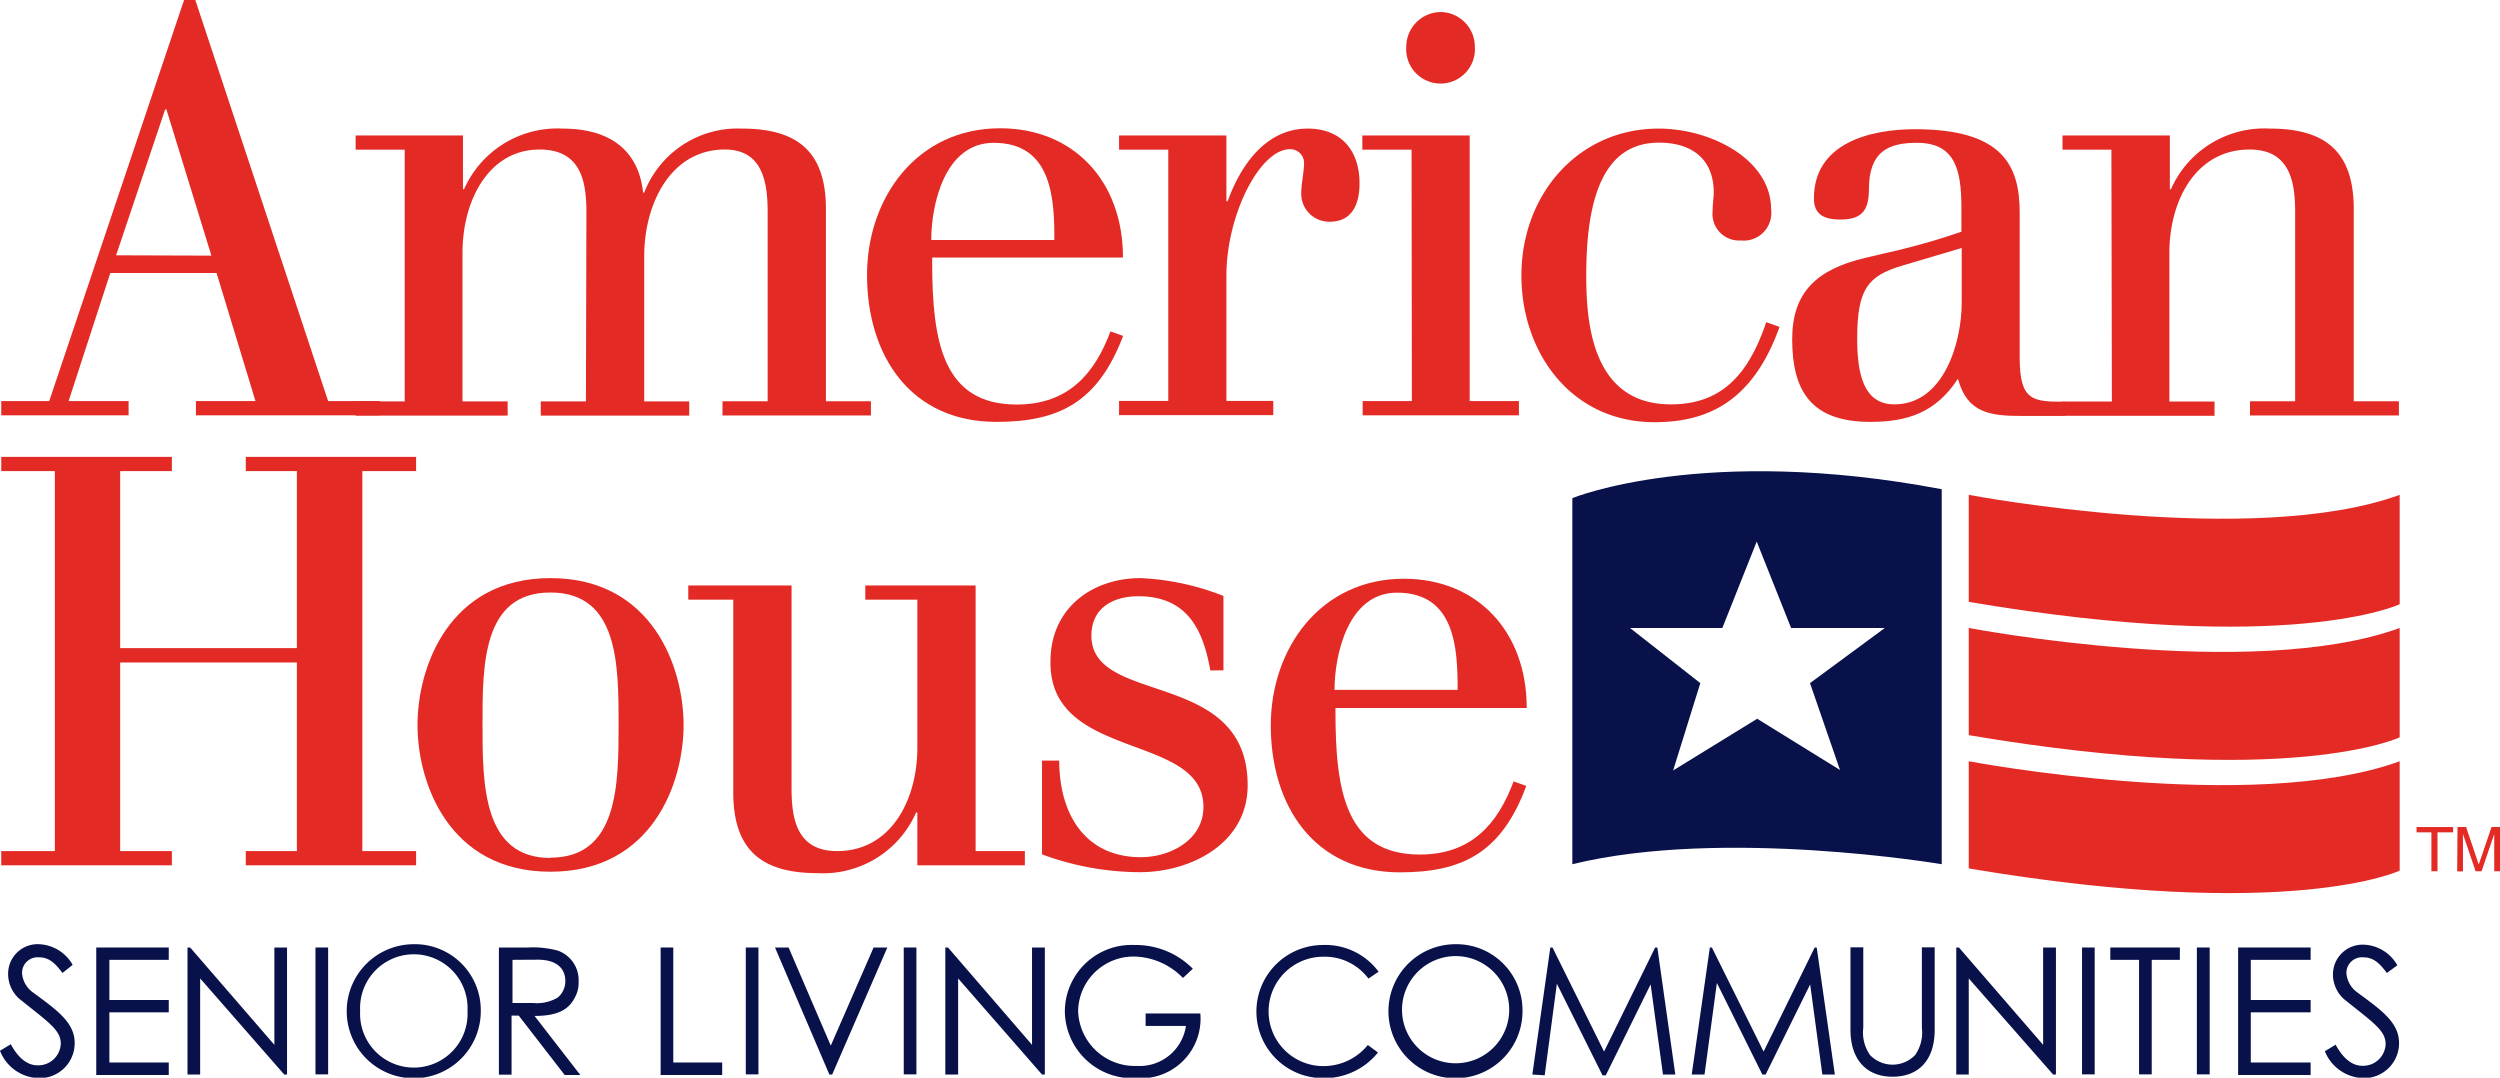
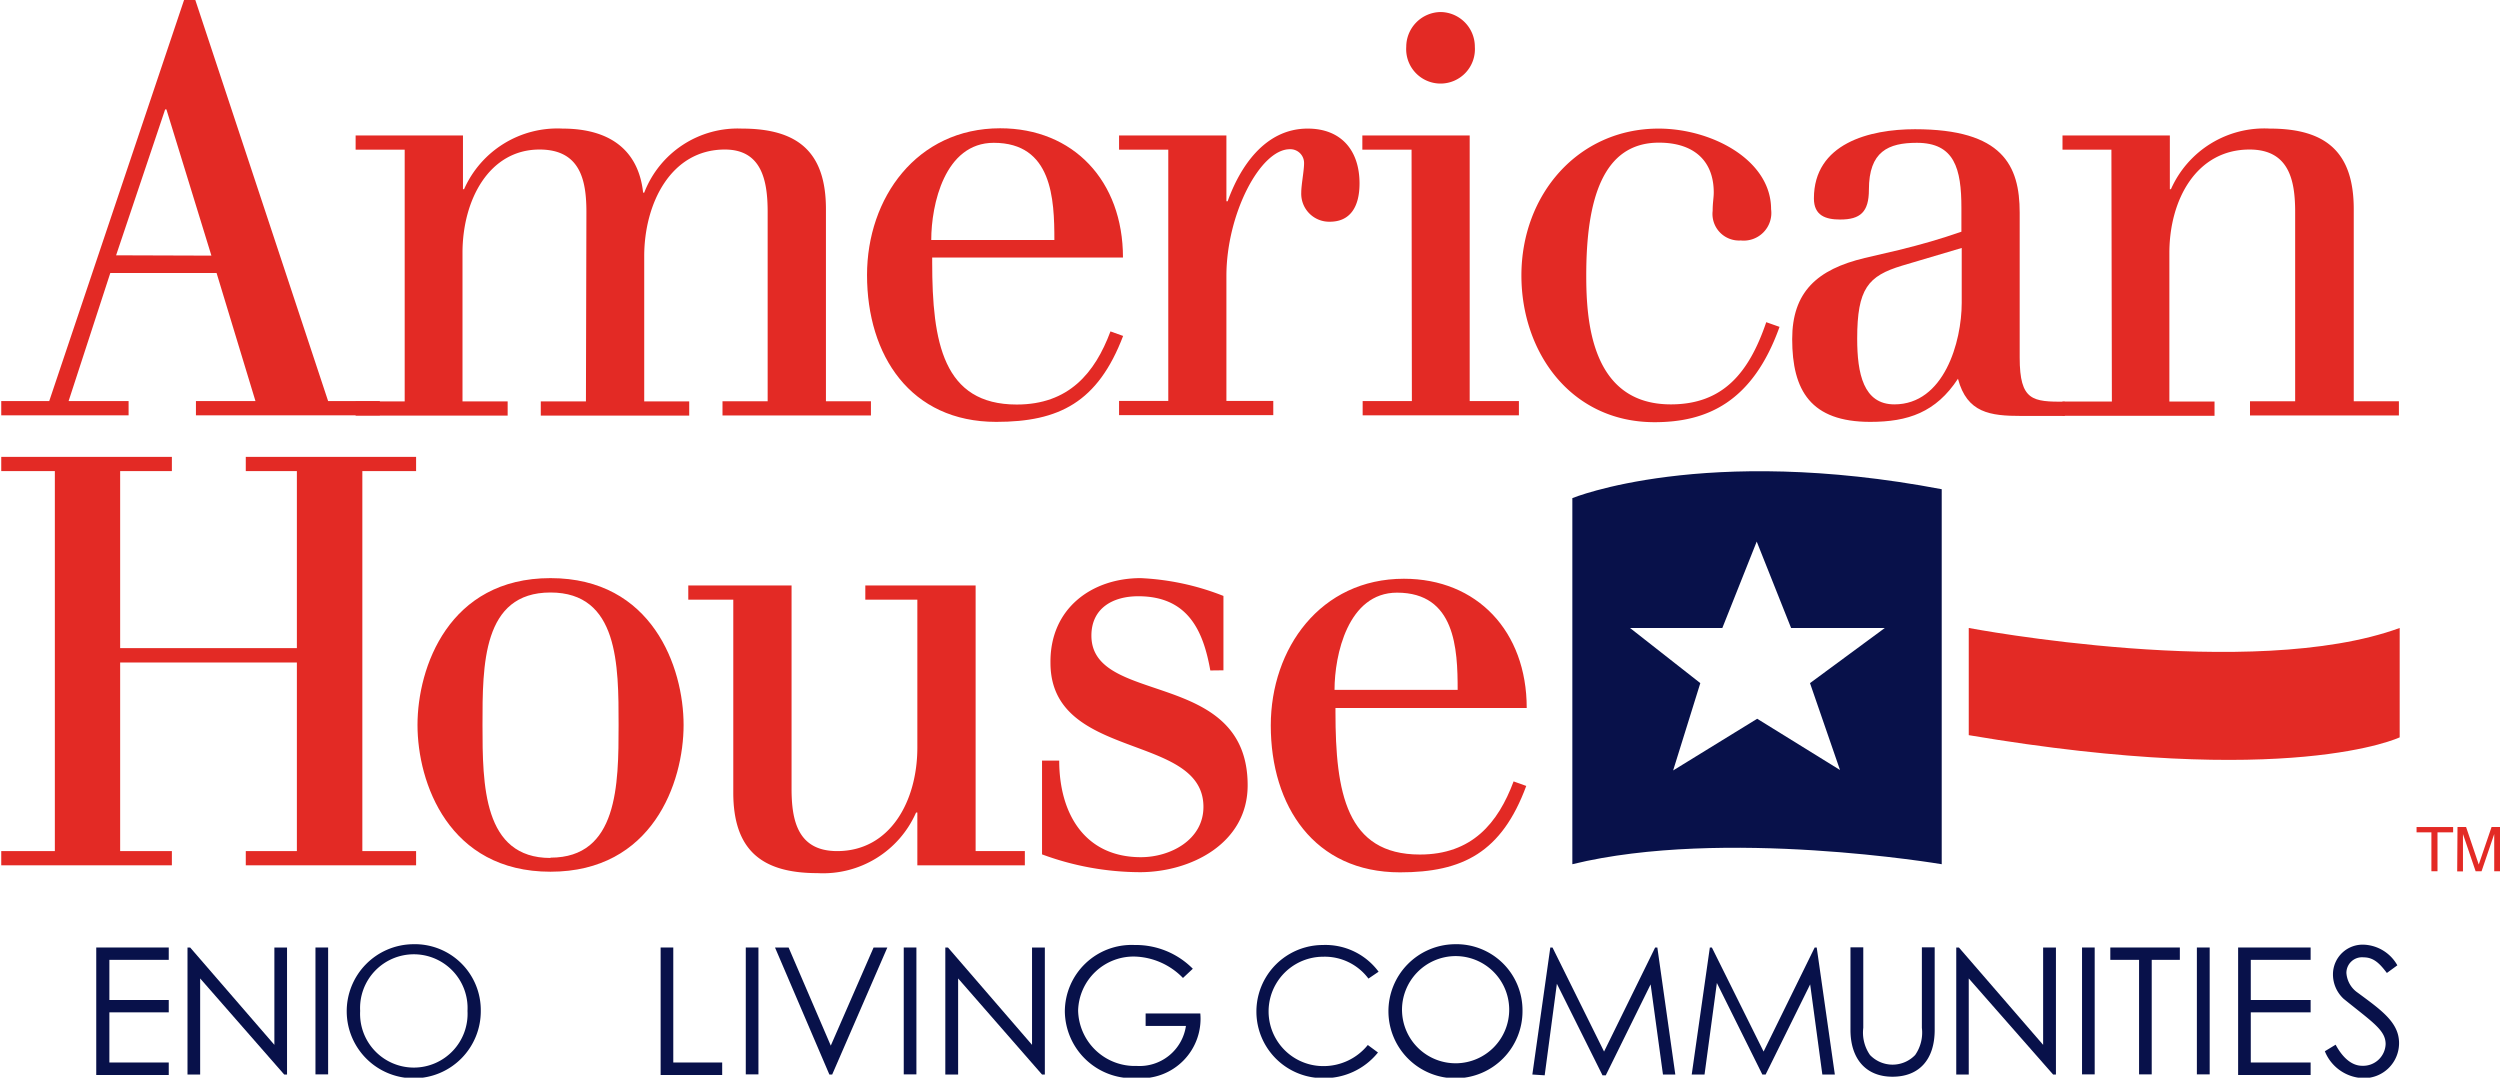
<svg xmlns="http://www.w3.org/2000/svg" viewBox="0 0 160 68.97">
  <defs>
    <style>.cls-1{fill:#e32a25;}.cls-2{fill:#08114a;}</style>
  </defs>
  <title>Asset 5</title>
  <g id="Layer_2" data-name="Layer 2">
    <g id="UI_Design" data-name="UI Design">
      <path class="cls-1" d="M21,25.67,12.5,0h-.72L3.15,25.67H.08v.91H8.23v-.91H4.39l2.67-8.2h6.8l2.49,8.2H12.54v.91H24.31v-.91ZM7.43,16.34,10.57,7h.08l2.88,9.36Z" />
      <path class="cls-1" d="M37.53,13.57c0-2-.37-4-3-4-3.22,0-4.93,3.21-4.93,6.61v9.51h2.89v.91H22.76v-.91H25.9V9.58H22.76V8.67h6.87v3.44h.07A6.53,6.53,0,0,1,36,8.23c3,0,4.86,1.35,5.16,4.1h.07a6.41,6.41,0,0,1,6.25-4.1c3.59,0,5.38,1.5,5.38,5.16V25.68h2.88v.91h-9.5v-.91h2.89V13.57c0-2-.37-4-2.74-4-3.45,0-5.16,3.44-5.16,6.83v9.29h2.88v.91h-9.5v-.91h2.89Z" />
      <path class="cls-1" d="M59.66,16.49v.3c0,5.12.7,9.1,5.41,9.1,3.32,0,5-2,6-4.68l.81.29C70.26,25.75,67.78,27,63.76,27c-5.49,0-8.27-4.25-8.27-9.4,0-4.93,3.18-9.39,8.52-9.39,4.68,0,7.86,3.36,7.86,8.27H59.66Zm7.82-1.13c0-2.63-.14-6.22-3.88-6.22-3.14,0-4,3.95-4,6.22Z" />
      <path class="cls-1" d="M74.77,9.58H71.62V8.67h6.87v4.21h.08c.76-2.12,2.34-4.65,5.12-4.65,2.15,0,3.32,1.4,3.32,3.51,0,1.47-.58,2.45-1.9,2.45a1.79,1.79,0,0,1-1.83-1.86c0-.51.18-1.4.18-1.87a.88.88,0,0,0-.91-.91c-1.9,0-4.06,4.16-4.06,8.11v8h3v.91H71.62v-.91h3.15Z" />
      <path class="cls-1" d="M90.34,9.58H87.19V8.67h6.87v17h3.15v.91h-10v-.91h3.15ZM92.2.77A2.22,2.22,0,0,1,94.39,3,2.2,2.2,0,1,1,90,3,2.23,2.23,0,0,1,92.2.77Z" />
      <path class="cls-1" d="M113.89,20.92c-1.72,4.82-4.65,6.1-8,6.1-5.34,0-8.52-4.46-8.52-9.39,0-5.2,3.65-9.4,8.78-9.4,3.39,0,7.2,2,7.2,5.16a1.77,1.77,0,0,1-1.94,2,1.7,1.7,0,0,1-1.8-1.9c0-.51.07-.84.07-1.17,0-2-1.24-3.19-3.51-3.19-3.62,0-4.65,3.7-4.65,8.49,0,2.88.3,8.26,5.41,8.26,3.33,0,5-2,6.11-5.26Z" />
      <path class="cls-1" d="M121.53,16c1.5-.37,2.64-.7,4-1.17V13.31c0-2.52-.44-4.17-2.85-4.17-1.83,0-3.07.55-3.07,3,0,1.43-.55,1.91-1.84,1.91-.94,0-1.68-.26-1.68-1.35,0-3.52,3.55-4.43,6.47-4.43,5.6,0,6.7,2.31,6.7,5.34v9.28c0,2.78.84,2.82,2.89,2.82v.91h-2.78c-2,0-3.48-.19-4.06-2.38C123.9,26.39,122.11,27,119.7,27c-3.81,0-5-2-5-5.3,0-3,1.58-4.46,4.65-5.19Zm.21,1c-2.19.66-2.88,1.47-2.88,4.68,0,2.23.4,4.2,2.38,4.2,3.18,0,4.31-4,4.31-6.5V15.87Z" />
      <path class="cls-1" d="M135.13,9.58H132V8.67h6.87v3.44h.07a6.53,6.53,0,0,1,6.33-3.88c3.59,0,5.37,1.5,5.37,5.16V25.68h2.89v.91H144v-.91h2.89V13.57c0-2-.37-4-2.92-4-3.4,0-5.13,3.21-5.13,6.62v9.51h2.89v.91H132v-.91h3.16Z" />
      <path class="cls-1" d="M.08,54.47H3.51V30.15H.08v-.91H11v.91H7.69V41.48H19V30.15H15.73v-.91h10.9v.91H23.19V54.47h3.44v.91H15.73v-.91H19V42.4H7.69V54.47H11v.91H.08" />
      <path class="cls-1" d="M35.23,37c6.51,0,8.52,5.7,8.52,9.4s-2,9.39-8.52,9.39-8.51-5.7-8.51-9.39S28.72,37,35.23,37Zm0,17.89c4.32,0,4.36-4.65,4.36-8.49s0-8.48-4.36-8.48-4.35,4.64-4.35,8.48S30.92,54.91,35.23,54.91Z" />
      <path class="cls-1" d="M58.63,52a6.5,6.5,0,0,1-6.32,3.88c-3.59,0-5.38-1.5-5.38-5.16V38.38H44.05v-.91h6.61v13c0,2,.37,4,2.92,4,3.4,0,5.13-3.21,5.13-6.62V38.38H55.38v-.91h7.06v17h3.15v.91H58.71V52Z" />
      <path class="cls-1" d="M77.46,42.91c-.44-2.48-1.39-4.75-4.61-4.75-1.64,0-3,.77-3,2.52,0,4.53,10,2.08,10,9.58,0,3.73-3.65,5.56-6.9,5.56a18.19,18.19,0,0,1-6.26-1.14v-6h1.1c0,3.4,1.64,6.18,5.23,6.18,1.87,0,4-1.1,4-3.22,0-4.76-9.79-2.92-9.79-9.22C67.19,38.92,69.9,37,73,37a16.38,16.38,0,0,1,5.3,1.14v4.76Z" />
      <path class="cls-1" d="M85.47,45.29v.29c0,5.13.69,9.11,5.4,9.11,3.33,0,5-2,6-4.68l.81.29c-1.57,4.25-4.06,5.53-8.08,5.53-5.49,0-8.27-4.25-8.27-9.4,0-4.93,3.18-9.39,8.52-9.39,4.68,0,7.86,3.36,7.86,8.27H85.47Zm7.82-1.14c0-2.63-.15-6.22-3.88-6.22-3.15,0-4,4-4,6.22Z" />
-       <path class="cls-2" d="M.52,62.33a1.89,1.89,0,0,1,2-1.9,2.6,2.6,0,0,1,2.13,1.32L4,62.27c-.44-.58-.83-1-1.49-1a1,1,0,0,0-1.1,1,1.67,1.67,0,0,0,.72,1.26c1.53,1.13,2.65,1.91,2.65,3.23A2.24,2.24,0,0,1,2.46,69,2.74,2.74,0,0,1,0,67.25l.69-.42c.48.89,1.07,1.35,1.7,1.35a1.44,1.44,0,0,0,1.5-1.39c0-.89-.84-1.4-2.68-2.89a2.12,2.12,0,0,1-.69-1.57" />
      <path class="cls-2" d="M6.16,60.64H10.8v.79H7V64H10.8v.79H7V68H10.8v.8H6.16Z" />
      <path class="cls-2" d="M12,68.77V60.64h.17l5.39,6.23V60.64h.81v8.13h-.18l-5.38-6.15v6.15Z" />
      <path class="cls-2" d="M21,60.64h-.81v8.12H21Z" />
      <path class="cls-2" d="M30.77,64.7a4.29,4.29,0,1,1-4.35-4.27A4.22,4.22,0,0,1,30.77,64.7Zm-7.72,0a3.44,3.44,0,1,0,6.87,0,3.44,3.44,0,1,0-6.87,0Z" />
-       <path class="cls-2" d="M33.8,60.64a6.06,6.06,0,0,1,1.9.2,2,2,0,0,1,1.33,2,1.89,1.89,0,0,1-.24,1c-.42.85-1.23,1.18-2.58,1.18l2.93,3.78h-1L33.2,65h-.46v3.78h-.81V60.64Zm-1,.79v2.76H34.1a2.61,2.61,0,0,0,1.6-.35,1.36,1.36,0,0,0,.48-1.05c0-.8-.54-1.37-1.76-1.37Z" />
      <path class="cls-2" d="M42.28,60.64h.81V68h3.13v.8H42.28Z" />
      <path class="cls-2" d="M48.54,60.64h-.81v8.12h.81Z" />
      <path class="cls-2" d="M49.6,60.64h.87l2.7,6.28,2.74-6.28h.88l-3.53,8.13h-.18Z" />
      <path class="cls-2" d="M58.65,60.64h-.81v8.12h.81Z" />
      <path class="cls-2" d="M60.5,68.77V60.64h.17l5.38,6.23V60.64h.82v8.13h-.18l-5.37-6.15v6.15Z" />
      <path class="cls-2" d="M76.82,64.86A3.81,3.81,0,0,1,72.74,69a4.33,4.33,0,0,1-4.59-4.26,4.27,4.27,0,0,1,4.46-4.26A5.13,5.13,0,0,1,76.34,62l-.63.59a4.48,4.48,0,0,0-3.07-1.37A3.55,3.55,0,0,0,69,64.68a3.63,3.63,0,0,0,3.75,3.54,3,3,0,0,0,3.15-2.56H73.32v-.8Z" />
      <path class="cls-2" d="M87.58,62.63a3.49,3.49,0,0,0-2.89-1.4,3.49,3.49,0,1,0,0,7,3.64,3.64,0,0,0,2.85-1.35l.65.48A4.4,4.4,0,0,1,84.67,69a4.26,4.26,0,1,1,0-8.52,4.23,4.23,0,0,1,3.56,1.71Z" />
      <path class="cls-2" d="M97.44,64.7a4.29,4.29,0,1,1-4.35-4.27A4.23,4.23,0,0,1,97.44,64.7Zm-7.71,0a3.43,3.43,0,1,0,3.41-3.51A3.44,3.44,0,0,0,89.73,64.74Z" />
      <path class="cls-2" d="M98.07,68.77l1.15-8.13h.14l3.3,6.66,3.27-6.66h.14l1.15,8.13h-.79L105.64,63l-2.87,5.82h-.21l-2.92-5.86-.78,5.86Z" />
      <path class="cls-2" d="M108.27,68.77l1.16-8.13h.13l3.31,6.66,3.27-6.66h.13l1.16,8.13h-.8L115.85,63,113,68.77h-.21l-2.91-5.86-.79,5.86Z" />
      <path class="cls-2" d="M123,60.63h.82v5.28c0,1.91-1,3-2.7,3s-2.69-1.14-2.69-3V60.63h.82v5.15a2.51,2.51,0,0,0,.43,1.74,2,2,0,0,0,2.89,0,2.51,2.51,0,0,0,.43-1.74Z" />
      <path class="cls-2" d="M125.2,68.77V60.64h.17l5.39,6.23V60.64h.82v8.13h-.18L126,62.62v6.15Z" />
      <path class="cls-2" d="M134.06,60.64h-.81v8.12h.81Z" />
      <path class="cls-2" d="M135.06,61.43v-.79h4.45v.79h-1.8v7.33h-.81V61.43Z" />
      <path class="cls-2" d="M141.42,60.64h-.82v8.12h.82Z" />
      <path class="cls-2" d="M143.24,60.64h4.64v.79h-3.83V64h3.83v.79h-3.83V68h3.83v.8h-4.64Z" />
      <path class="cls-2" d="M152.76,62.27c-.44-.58-.83-1-1.49-1a1,1,0,0,0-1.1,1,1.67,1.67,0,0,0,.72,1.26c1.53,1.13,2.65,1.91,2.65,3.23A2.24,2.24,0,0,1,151.25,69a2.74,2.74,0,0,1-2.46-1.72l.69-.42c.48.89,1.07,1.35,1.7,1.35a1.44,1.44,0,0,0,1.5-1.39c0-.89-.84-1.4-2.68-2.89a2.12,2.12,0,0,1-.69-1.57,1.9,1.9,0,0,1,2-1.9,2.58,2.58,0,0,1,2.12,1.32Z" />
-       <path class="cls-1" d="M126,31.67s18.16,3.44,27.58,0v7s-7,3.33-27.58-.15Z" />
      <path class="cls-1" d="M126,40.19s18.16,3.45,27.58,0v7s-7,3.34-27.58-.14Z" />
-       <path class="cls-1" d="M126,48.72s18.16,3.44,27.58,0v7s-7,3.33-27.58-.14Z" />
      <path class="cls-2" d="M100.63,31.88V55.31c9.67-2.37,23.64,0,23.64,0v-24C109.05,28.42,100.63,31.88,100.63,31.88Zm17.13,17.4L112.46,46l-5.38,3.31,1.74-5.59-4.5-3.53h5.91l2.2-5.53,2.2,5.53h6l-4.79,3.53Z" />
      <path class="cls-1" d="M157,52.93v.34h-1v2.49h-.39V53.27h-.95v-.34Z" />
      <path class="cls-1" d="M157.28,52.93h.55l.81,2.4.82-2.4H160v2.83h-.37V53.38l-.81,2.38h-.38l-.81-2.38v.09c0,.07,0,.18,0,.32s0,.25,0,.31v1.67h-.37Z" />
    </g>
  </g>
</svg>